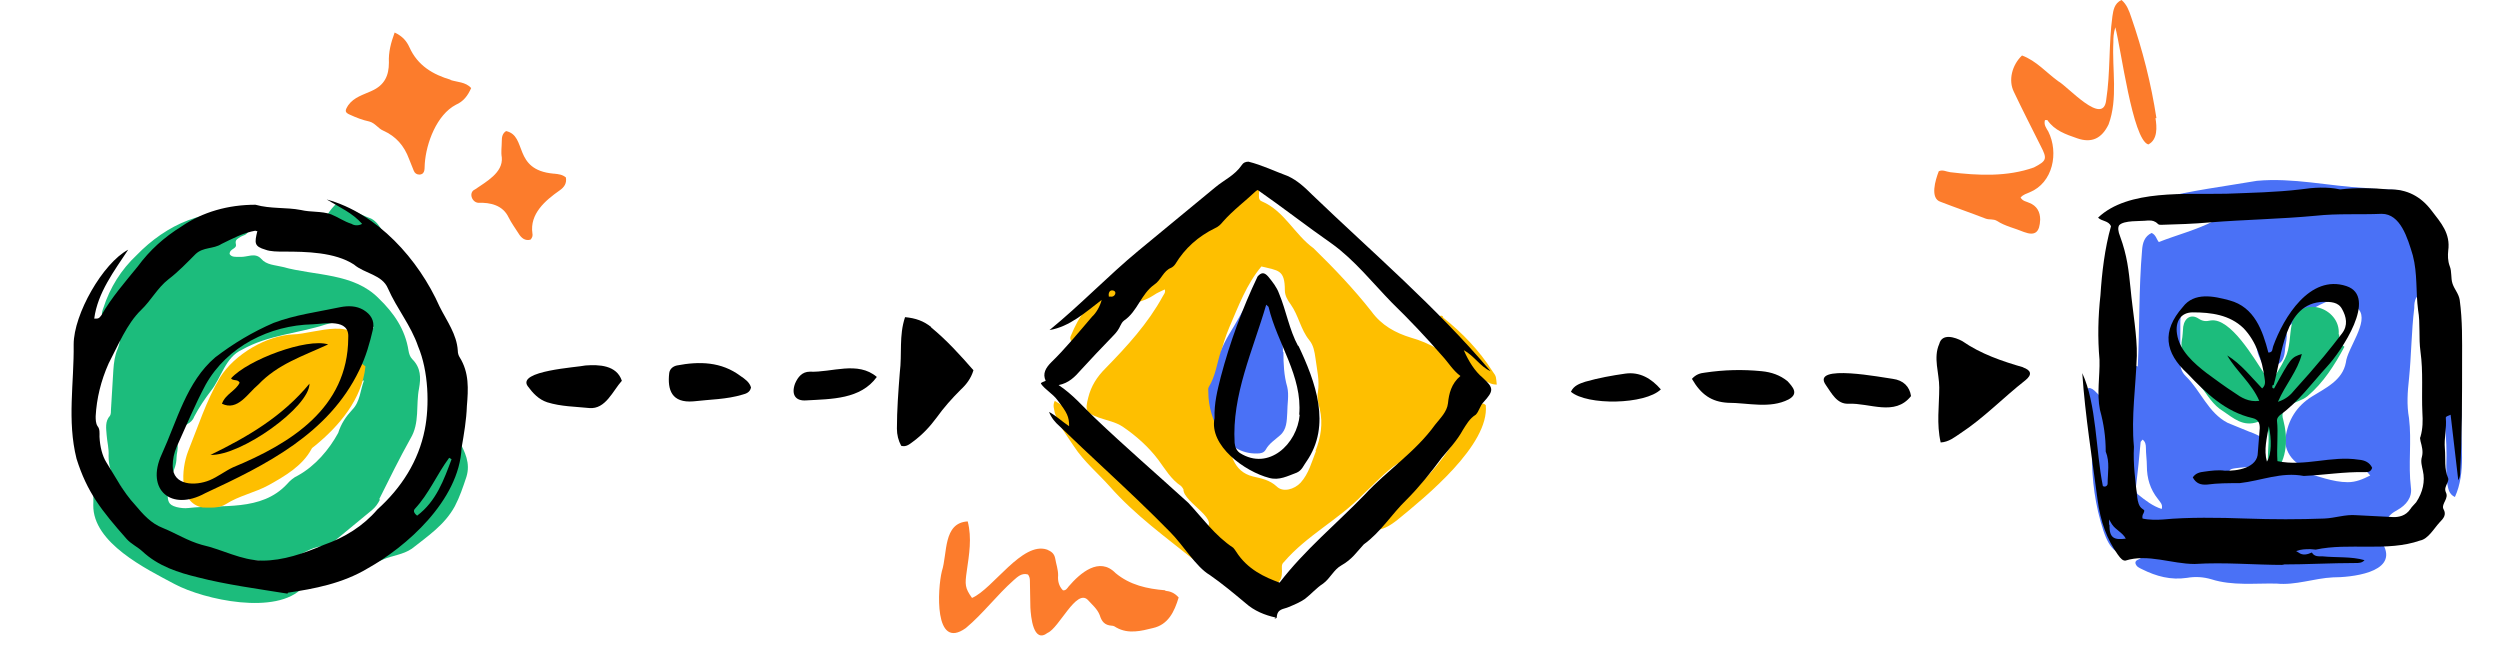
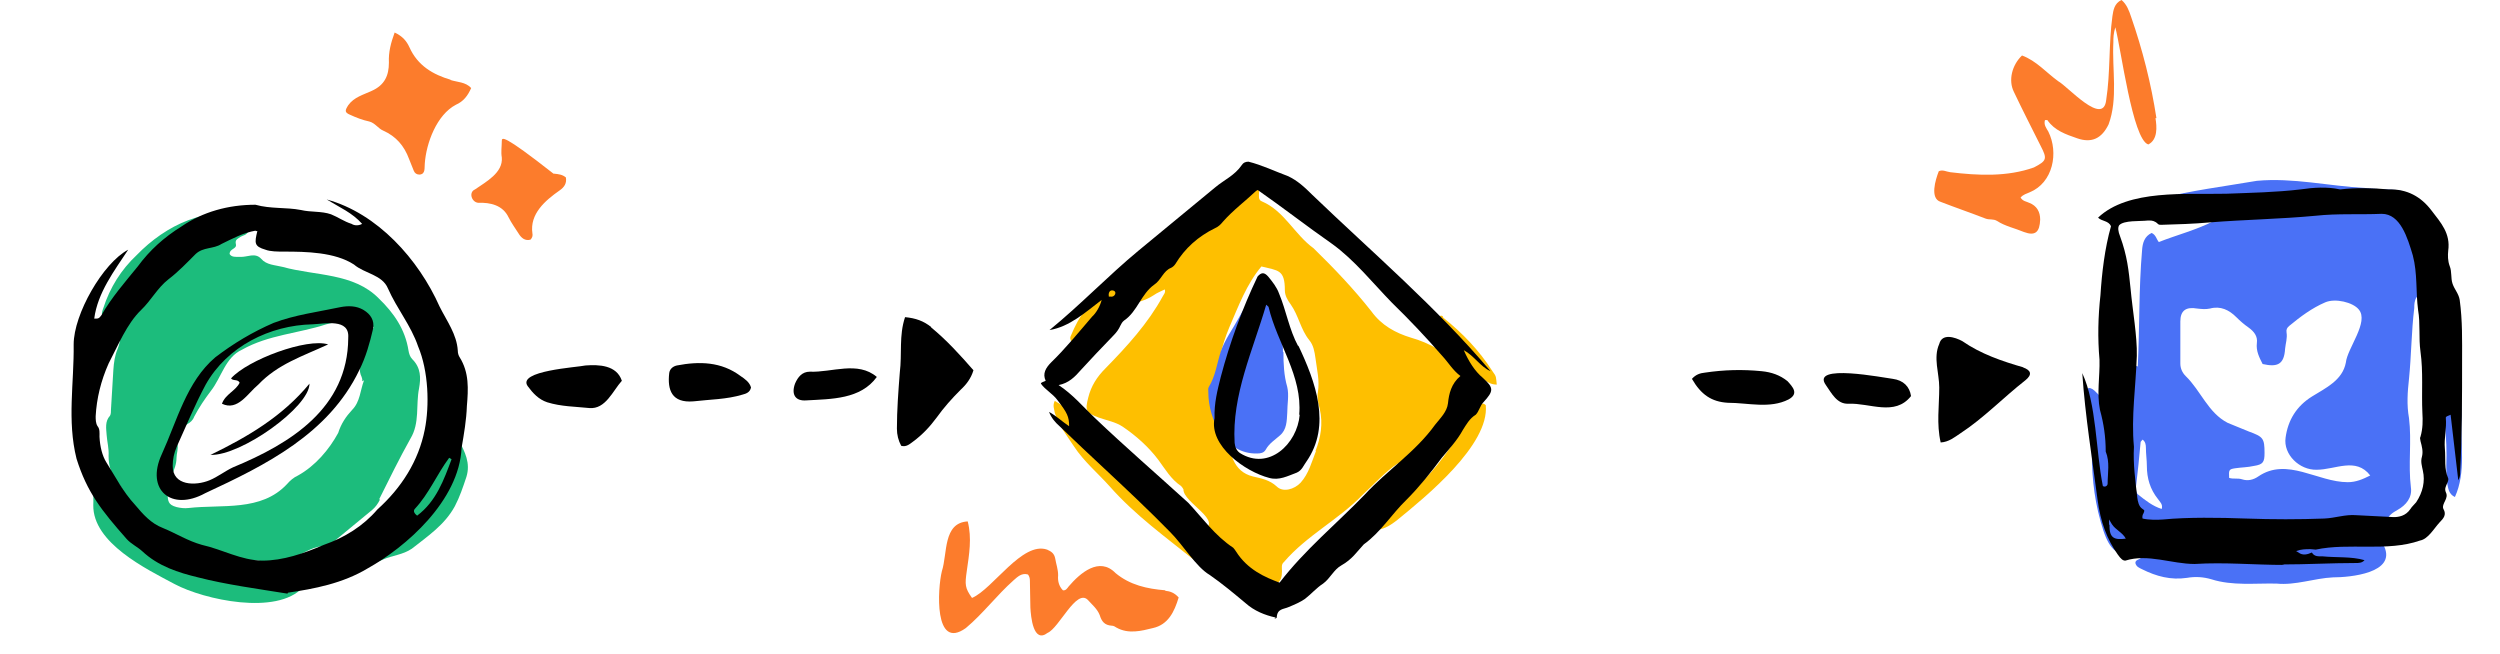
<svg xmlns="http://www.w3.org/2000/svg" width="730" height="191" viewBox="0 0 730 191" fill="none">
  <g clip-path="url(#clip0_139_1238)">
    <path d="M718.792 121.801C718.792 105.737 715.299 90.232 711.808 74.588C711.388 72.493 710.55 70.677 709.713 68.722C708.875 66.348 706.919 64.95 705.661 62.855C705.103 61.879 704.406 61.318 703.148 61.18C702.449 61.18 701.612 61.18 701.053 60.621C700.774 59.784 701.332 59.223 701.471 58.526C702.311 56.152 702.029 55.591 699.376 55.453C696.443 55.312 693.51 55.174 690.578 54.894C680.1 54.336 669.486 51.821 659.008 52.799C649.232 54.475 639.873 55.591 630.095 58.106C633.867 63.275 637.499 59.922 642.386 60.621C642.947 61.738 642.107 62.996 643.226 63.833C644.202 64.532 645.459 62.996 646.438 64.532C641.269 67.186 635.683 68.582 630.374 70.677C629.677 69.839 629.536 68.582 628.279 68.023C626.184 69.002 625.625 70.956 625.487 73.053C624.508 84.367 624.788 95.68 624.229 106.995C622.134 106.575 621.156 104.341 618.641 104.48C617.245 108.391 615.288 112.023 614.172 116.074C612.356 115.516 611.657 113.28 609.841 113.28C609.282 113.979 609.562 114.676 609.562 115.235C609.981 120.962 610.68 126.688 610.819 132.556C610.819 140.239 611.797 147.641 614.172 154.905C616.128 160.771 618.362 162.448 624.368 162.586C624.647 162.586 625.067 162.586 625.067 163.006C624.647 163.426 623.53 163.426 623.53 164.402C623.809 165.521 624.647 165.8 625.485 166.218C629.677 168.313 633.867 169.432 638.616 168.733C640.99 168.313 643.364 168.454 645.739 169.153C651.885 171.107 658.45 170.27 664.735 170.408C670.324 170.969 675.631 168.872 681.217 168.592C686.247 168.592 699.796 167.337 696.164 159.515C695.465 158.258 694.627 157 693.928 155.883C694.768 154.347 696.302 153.507 696.863 152.111C697.421 150.574 698.538 149.737 700.075 148.899C702.59 147.501 704.406 145.267 703.986 142.334C703.148 135.629 704.265 128.785 703.427 122.08C702.728 118.169 703.008 114.397 703.427 110.627C704.124 103.783 704.124 96.799 704.964 89.953C704.964 88.977 704.964 87.858 705.661 86.741C706.36 87.299 706.22 87.998 706.36 88.697C709.992 104.201 715.02 119.845 714.323 135.908C714.323 137.724 714.323 139.54 714.602 141.216C714.881 142.614 715.02 144.289 716.836 145.127C720.188 137.724 718.372 129.762 718.792 121.94V121.801ZM631.214 148.62C628.558 147.78 626.463 146.105 624.368 144.429C623.809 144.01 623.671 143.172 623.671 142.473C624.229 138.004 624.647 133.534 625.067 129.065C625.067 128.924 625.346 128.785 625.625 128.366C626.463 128.924 626.604 129.902 626.604 130.74C626.604 132.556 626.883 134.372 626.883 136.047C626.883 139.679 627.861 142.893 630.095 145.685C630.653 146.525 631.631 147.222 631.214 148.62ZM657.751 157.418C654.959 158.117 654.68 158.258 654.959 161.19C654.959 161.749 655.097 162.169 655.238 163.006C650.349 162.028 645.459 162.307 640.57 161.331C640.012 160.491 640.57 159.654 640.57 158.955C641.549 156.721 638.196 152.669 642.527 153.089C643.226 153.089 643.784 153.368 644.343 153.648C646.578 155.044 648.953 155.604 651.466 155.184C652.723 155.044 653.981 155.184 655.238 155.604C657.333 156.442 659.428 156.86 661.662 156.162C662.222 155.883 663.06 155.883 663.898 156.86C661.803 157.279 659.707 157 657.612 157.559L657.751 157.418ZM685.548 140.798C676.747 140.798 667.809 133.394 659.428 139.12C658.03 140.099 656.355 140.518 654.68 139.958C653.422 139.54 652.165 139.958 650.907 139.54C650.769 137.166 650.907 137.025 652.584 136.746C654.4 136.467 656.355 136.467 658.171 136.047C660.824 135.629 661.244 134.93 661.244 132.277C661.244 127.946 660.824 127.528 656.634 125.991C654.539 125.154 652.584 124.314 650.489 123.476C644.762 120.544 642.667 114.118 638.196 109.789C637.22 108.811 636.659 107.553 636.659 106.157C636.659 102.106 636.659 97.915 636.659 93.864C636.659 90.652 638.337 89.535 641.549 90.093C642.806 90.232 644.063 90.373 645.321 90.093C648.394 89.256 650.907 90.513 653.002 92.608C654.121 93.725 655.238 94.703 656.634 95.68C658.171 96.799 659.288 98.195 659.008 100.151C658.729 102.525 659.707 104.341 660.686 106.296C665.014 107.274 666.971 106.436 667.25 101.826C667.391 100.29 667.949 98.753 667.67 97.078C667.529 96.24 667.809 95.68 668.508 95.121C671.72 92.468 675.072 89.953 678.983 88.278C681.916 87.02 687.084 88.278 688.762 90.373C691.833 94.004 685.409 101.686 684.989 105.878C684.011 111.044 679.124 113.28 675.072 115.795C670.603 118.587 668.088 122.639 667.389 127.807C666.692 132.696 671.44 137.305 676.468 137.166C681.916 137.166 687.922 133.394 692.112 138.841C689.879 139.958 687.922 140.798 685.548 140.798Z" fill="#4A71F6" />
    <path d="M421.273 92.329C420.994 92.188 420.715 92.048 420.436 92.329C421.552 94.424 424.905 95.68 424.346 98.335C423.929 99.731 424.626 100.569 425.325 101.547C426.162 102.943 427.699 104.062 427.978 105.597C427.56 106.296 427.141 106.575 426.303 106.716C422.113 102.943 417.503 100.151 412.055 98.614C407.445 97.216 403.395 94.983 400.461 90.931C395.294 84.366 389.567 78.36 383.561 72.493C377.973 68.443 375.04 61.599 368.476 58.805C367.357 58.386 367.636 57.269 367.636 56.29C367.636 55.033 368.056 53.496 366.939 52.52C366.099 52.52 365.682 52.799 365.123 53.217C360.374 57.269 355.206 61.039 350.875 65.649C348.501 68.303 345.01 69.701 342.913 72.772C339.701 77.243 334.114 78.22 329.784 81.154C325.174 83.947 320.425 86.462 316.934 90.513C315.118 92.747 313.86 95.262 312.743 97.915C311.904 99.452 313.581 100.848 314.839 99.452C319.308 96.099 322.94 92.048 328.247 89.674C331.041 88.418 334.253 87.998 336.907 86.182C337.885 85.483 339.002 85.065 340.12 84.507C340.4 85.483 339.841 85.903 339.562 86.462C335.231 94.424 329.085 101.127 322.799 107.553C320.286 110.068 318.609 112.722 317.771 116.074C316.793 119.845 317.072 120.544 320.845 121.94C323.219 122.777 325.732 123.197 327.829 124.593C331.74 127.249 335.37 130.461 338.305 134.372C340.259 137.025 341.936 139.958 344.869 141.914C345.148 142.194 345.428 142.614 345.568 142.893C345.428 146.804 357.719 152.251 351.016 154.905C346.127 156.58 342.633 151.832 339.841 148.479C335.79 143.73 331.041 139.54 326.71 134.93C320.704 128.785 315.536 121.381 307.993 117.05C307.296 118.449 307.854 119.427 307.993 120.544C309.112 124.175 311.486 127.108 313.581 130.32C316.514 134.792 320.565 138.142 324.057 142.053C331.459 150.436 340.4 156.859 348.921 163.705C351.713 165.939 355.345 166.359 359.117 165.8C357.58 162.727 353.808 161.331 353.669 157.558C354.648 157.558 355.206 157.978 355.485 158.537C356.463 160.353 357.998 161.469 359.955 162.307C362.887 164.681 365.402 167.616 368.476 169.711C369.593 170.549 370.989 171.387 372.525 170.549C374.062 169.85 374.341 168.313 374.341 166.777C374.341 165.8 374.062 164.822 374.9 164.123C381.605 156.301 390.963 151.691 397.948 144.429C401.16 141.495 404.653 137.584 408.144 135.35C409.122 135.908 408.703 137.304 410.099 137.584C410.938 137.445 412.055 137.166 412.893 136.326C415.546 134.093 418.202 131.857 420.855 129.762C428.257 123.476 420.297 119.706 430.353 112.442C430.632 111.464 430.073 110.068 430.632 108.531C432.727 110.207 434.264 112.302 437.058 112.302C436.779 110.068 437.058 110.068 435.8 108.391C431.889 102.246 427 97.216 421.414 92.747L421.273 92.329ZM384.258 131.718C383.001 134.93 382.163 138.283 379.789 140.936C377.973 142.893 374.62 143.869 372.805 142.053C370.709 140.099 368.196 139.679 365.82 139.12C363.028 138.423 361.212 136.746 360.093 134.231C359.396 132.277 357.86 131.019 357.022 129.065C354.648 123.896 354.228 118.449 354.786 112.86C355.485 106.995 356.602 101.127 358.976 95.541C361.63 89.394 364.004 82.97 368.335 77.802C373.224 79.059 375.179 78.639 375.179 84.786C375.179 86.321 376.018 87.719 376.856 88.836C379.23 92.188 379.789 96.24 382.304 99.311C383.561 100.848 383.84 102.664 384.12 104.62C384.537 107.973 385.377 111.044 384.817 114.538C384.537 116.074 384.957 117.89 385.377 119.427C386.353 123.756 385.656 127.807 384.12 131.718H384.258Z" fill="#FEBF00" />
    <path d="M110.766 145.685C113.698 139.82 116.633 133.814 119.845 128.087C122.639 123.477 121.382 118.308 122.36 113.421C122.919 110.348 122.919 107.413 120.404 104.9C119.705 104.201 119.425 103.223 119.287 102.385C118.309 96.1 114.956 91.351 110.627 87.161C103.223 79.618 92.048 80.594 82.551 77.941C80.315 77.382 77.8 77.382 76.266 75.567C74.45 73.612 72.214 75.149 70.119 75.008C68.862 75.008 67.604 75.149 67.046 74.17C67.046 72.493 69.281 72.772 68.862 71.238C68.582 69.84 69.561 69.701 70.258 69.142C70.957 68.723 71.935 68.723 72.493 67.606C70.818 66.348 72.913 65.091 72.773 63.554C60.76 59.643 48.328 65.79 39.948 74.45C35.338 78.78 32.126 83.947 30.172 89.953C29.89 90.793 29.473 91.63 30.031 92.609C31.009 92.468 31.288 91.072 33.104 91.49C34.92 94.563 35.898 98.056 34.362 101.827C33.522 103.783 33.243 105.878 33.104 107.973C32.825 111.884 32.684 115.655 32.405 119.566C32.405 120.124 32.405 120.962 32.126 121.382C30.589 123.059 31.009 125.154 31.148 127.108C31.288 129.065 31.847 131.019 31.706 133.115C31.706 136.188 32.546 138.841 34.641 141.216C35.338 142.053 36.037 143.032 35.758 144.43C33.383 144.151 32.546 142.053 31.009 140.798C30.031 142.053 28.494 141.774 27.795 143.172C26.957 144.568 27.377 146.105 27.237 147.501C27.098 158.537 42.602 166.08 50.982 170.549C59.644 175.159 80.874 179.767 88.417 171.527C87.858 169.991 88.836 168.593 88.975 167.197C88.278 165.381 86.462 164.682 84.785 163.145C88.137 162.028 90.652 159.794 94.005 159.515C95.262 159.375 96.379 158.816 97.496 158.117C101.268 155.044 104.9 151.973 108.671 148.899C109.649 148.062 110.346 147.083 110.906 145.966L110.766 145.685ZM70.119 164.123C73.052 163.426 75.846 163.145 79.199 164.961C75.705 165.242 72.773 166.777 70.119 164.123ZM106.296 111.045C105.179 113.979 105.179 117.332 102.803 119.706C100.987 121.661 99.591 123.756 98.754 126.409C96.1 131.299 92.048 136.047 87.021 138.841C85.763 139.4 84.646 140.378 83.809 141.356C76.266 149.458 64.812 147.222 55.034 148.341C53.917 148.479 52.659 148.341 51.542 148.062C49.027 147.362 49.027 146.384 48.887 143.731C48.887 140.099 51.542 137.305 51.542 133.673C51.542 132.416 52.101 131.16 51.822 129.762C51.263 127.108 52.38 125.154 54.614 123.896C55.592 123.338 56.291 122.778 56.709 121.661C58.107 119.007 59.782 116.492 61.598 114.118C64.671 110.207 65.788 104.342 70.677 102.106C78.361 97.775 87.159 97.357 95.262 94.704C98.613 93.725 102.106 94.005 105.179 92.048C106.714 93.026 108.112 94.005 109.09 95.68C107.134 98.195 106.995 101.407 105.877 104.342C105.179 106.296 104.619 108.112 105.597 110.068C105.738 110.486 105.877 110.906 105.738 111.324L106.296 111.045Z" fill="#1CBC7C" />
    <path d="M128.087 132.976C123.057 148.341 115.655 153.927 103.781 163.985C105.459 164.682 106.575 163.565 107.833 163.985C109.229 164.543 110.486 163.985 111.744 163.426C114.538 162.169 117.609 162.028 120.265 160.212C124.873 156.58 129.903 153.228 132.835 147.78C134.232 145.127 135.21 142.194 136.188 139.261C137.444 135.21 135.768 131.998 133.952 128.504C131.717 129.902 129.063 130.182 128.225 132.976H128.087Z" fill="#1CBC7C" />
    <path d="M431.889 118.587C430.911 119.427 430.073 120.544 429.236 121.661C425.325 128.087 421.273 134.513 415.966 139.958C411.776 144.289 407.586 148.479 403.255 152.669C402.558 153.369 401.58 153.648 401.58 154.765C403.675 154.626 405.35 153.927 408.004 151.832C416.245 145.127 434.963 129.903 433.846 118.308C433.147 117.611 432.448 117.75 431.751 118.308L431.889 118.587Z" fill="#FEBF00" />
-     <path d="M114.257 72.493C112.582 69.701 111.324 65.37 108.391 63.833C104.9 62.576 101.686 60.76 98.334 59.364C96.239 61.319 94.843 63.554 94.005 66.348C101.686 68.582 107.972 73.192 114.817 77.662C115.376 75.846 115.376 74.17 114.398 72.493H114.257Z" fill="#1CBC7C" />
-     <path d="M104.619 102.385C105.738 91.769 91.631 97.496 85.763 97.636C77.801 97.915 68.444 103.502 64.252 110.207C60.202 117.051 57.828 124.593 54.893 131.857C52.938 137.025 52.101 146.943 59.224 148.2C61.459 148.2 63.972 148.479 65.929 147.222C69.84 144.709 74.45 143.869 78.5 141.636C83.248 138.982 88.278 136.047 90.932 131.16C91.07 130.74 91.49 130.602 91.769 130.32C99.033 124.455 105.738 116.492 106.714 106.995C105.877 106.296 105.039 105.878 104.34 105.318C104.48 104.341 104.619 103.502 104.76 102.805L104.619 102.385Z" fill="#FEBF00" />
-     <path d="M682.894 97.636C683.593 89.814 671.44 85.763 669.204 94.563C668.507 97.916 668.786 101.547 667.25 104.621C666.133 106.995 664.596 109.229 663.198 111.605C662.222 111.045 661.661 110.068 661.243 109.229C658.311 104.9 651.326 92.609 645.459 93.585C644.201 93.864 643.225 93.864 641.968 93.026C639.873 91.63 637.916 92.747 637.498 95.401C637.358 96.799 637.358 98.195 637.078 99.452C636.799 101.128 637.078 102.664 638.336 103.783C639.593 104.759 640.431 106.437 640.29 107.553C640.011 109.789 641.269 111.045 642.385 112.443C644.483 115.237 646.158 118.308 649.231 120.124C652.164 122.081 654.958 124.734 659.287 123.197C665.154 121.522 660.544 135.629 662.919 138.703C663.618 138.703 664.038 138.703 664.176 138.283C667.949 133.952 668.087 127.807 666.691 122.498C666.133 120.683 666.691 119.706 668.228 118.587C669.903 117.332 672.139 117.051 673.814 115.655C678.424 111.744 681.636 106.716 684.569 101.268C683.173 100.29 683.034 99.032 683.034 97.636H682.894Z" fill="#1CBC7C" />
    <path d="M374.62 102.805C374.62 102.106 374.62 101.268 374.482 100.569C372.525 95.121 373.642 88.836 369.452 84.367C367.915 85.204 368.755 87.858 366.939 88.137C364.004 88.278 363.028 90.513 361.771 92.747C359.955 96.1 357.719 99.032 356.462 102.664C355.345 106.157 354.927 109.789 352.97 113.001C352.691 113.421 352.832 113.979 352.832 114.538C352.832 122.639 357.86 132.697 367.078 132.416C368.056 132.416 369.034 132.277 369.593 131.299C370.571 129.483 372.387 128.366 373.783 127.108C375.739 125.433 375.739 122.918 375.878 120.544C375.878 118.029 376.436 115.375 375.878 113.001C374.9 109.649 374.761 106.157 374.761 102.805H374.62Z" fill="#4A71F6" />
    <path d="M629.677 34.5C628.14 24.444 625.625 14.527 622.273 4.889C621.714 3.212 621.015 1.257 619.478 0C617.383 0.978 617.104 2.933 616.825 4.749C615.708 12.85 616.267 21.092 615.009 29.193C614.171 37.015 603.835 25.282 601.042 23.745C597.549 21.232 594.616 17.739 590.426 16.202C587.493 18.997 586.375 23.466 588.052 26.819C590.565 32.126 593.22 37.294 595.874 42.603C597.828 46.373 597.69 46.932 593.917 48.888C586.095 51.681 577.576 51.263 569.473 50.285C568.356 50.146 567.239 49.447 566.123 50.005C565.144 52.52 563.467 57.968 566.681 58.944C571.01 60.621 575.481 62.158 579.81 63.833C580.927 64.253 582.046 63.833 583.163 64.532C585.537 66.069 588.331 66.627 590.985 67.744C594.337 69.002 595.595 67.744 595.733 64.113C595.733 61.879 594.757 60.063 592.521 59.223C591.684 58.806 590.705 58.806 590.006 57.689C590.846 56.71 591.822 56.57 592.662 56.152C599.506 53.358 601.181 44.558 598.108 38.413C597.549 37.435 596.712 36.456 597.131 35.06C597.549 35.06 597.828 35.06 597.828 35.06C599.924 38.132 603.276 39.251 606.49 40.367C610.819 41.904 613.754 40.367 615.708 36.316C618.502 28.773 616.686 20.254 617.104 12.291C617.104 11.034 617.104 9.917 617.665 7.963C619.34 14.107 622.692 40.787 627.302 42.183C630.095 40.787 629.815 37.015 629.398 34.5H629.677Z" fill="#FC7C2C" />
    <path d="M340.259 172.365C334.952 171.945 329.925 170.828 325.734 167.337C320.984 162.448 315.397 167.337 312.045 171.248C311.625 171.806 311.207 172.503 310.37 172.365C309.112 171.107 308.833 169.432 308.972 168.034C308.972 166.218 308.413 164.822 308.134 163.145C307.855 161.61 307.017 161.05 305.76 160.491C298.496 157.978 289.975 171.945 283.83 174.599C281.735 171.666 281.735 170.688 282.294 166.777C282.991 161.889 283.83 157.139 282.573 152.251C275.309 152.669 276.705 161.61 275.03 166.777C273.773 171.806 272.656 190.104 282.014 183.399C287.042 179.209 291.092 173.761 295.981 169.432C297.1 168.454 298.355 167.196 300.171 167.755C300.591 168.313 300.73 168.872 300.73 169.571C300.73 172.224 300.87 174.88 300.87 177.393C301.011 180.046 301.708 188.009 305.898 184.797C309.251 183.399 314.281 171.806 317.631 175.159C318.889 176.555 320.425 177.813 321.124 179.628C321.683 181.444 322.52 182.561 324.616 182.702C325.174 182.702 325.594 182.981 326.014 183.26C329.505 185.215 333.275 184.236 336.628 183.399C341.099 182.421 342.913 178.65 344.17 174.46C342.913 173.064 341.658 172.644 340.259 172.503V172.365Z" fill="#FC7C2C" />
    <path d="M131.717 23.327C126.41 21.791 121.941 19.135 119.566 13.828C118.729 12.012 117.61 10.616 115.235 9.497C114.119 12.57 113.419 15.224 113.56 18.297C113.56 22.07 112.303 24.862 108.53 26.539C106.156 27.656 103.364 28.355 101.687 30.729C100.708 32.266 100.57 32.825 102.245 33.524C104.061 34.361 105.877 35.06 107.833 35.478C109.508 35.898 110.487 37.573 111.883 38.132C115.655 39.809 118.03 42.603 119.426 46.373C119.845 47.49 120.404 48.748 120.824 49.865C121.103 50.564 121.661 50.983 122.499 50.983C124.315 50.843 123.895 49.027 124.036 47.77C124.455 41.763 127.527 33.524 133.115 30.589C135.349 29.613 136.606 27.935 137.584 25.702C135.909 23.886 133.533 24.024 131.438 23.327H131.717Z" fill="#FC7C2C" />
-     <path d="M161.608 50.704C149.596 49.586 154.066 39.668 147.78 38.272C146.663 38.971 146.523 40.088 146.523 41.205C146.523 42.742 146.244 44.419 146.523 45.954C146.943 50.425 141.915 53.079 138.701 55.312C136.746 56.152 137.725 59.085 139.679 59.223C143.17 59.085 146.802 59.922 148.479 63.416C149.317 65.091 150.434 66.628 151.412 68.164C152.25 69.56 153.369 70.398 154.905 69.98C155.464 69.422 155.602 68.723 155.464 68.164C154.624 62.437 159.234 58.526 163.424 55.592C164.822 54.615 165.519 53.496 165.24 51.821C164.262 50.984 163.145 50.843 161.749 50.704H161.608Z" fill="#FC7C2C" />
+     <path d="M161.608 50.704C146.663 38.971 146.523 40.088 146.523 41.205C146.523 42.742 146.244 44.419 146.523 45.954C146.943 50.425 141.915 53.079 138.701 55.312C136.746 56.152 137.725 59.085 139.679 59.223C143.17 59.085 146.802 59.922 148.479 63.416C149.317 65.091 150.434 66.628 151.412 68.164C152.25 69.56 153.369 70.398 154.905 69.98C155.464 69.422 155.602 68.723 155.464 68.164C154.624 62.437 159.234 58.526 163.424 55.592C164.822 54.615 165.519 53.496 165.24 51.821C164.262 50.984 163.145 50.843 161.749 50.704H161.608Z" fill="#FC7C2C" />
    <path d="M667.109 164.961C658.17 164.961 649.649 164.123 640.851 164.682C634.146 164.682 627.162 161.61 620.597 163.705C619.898 163.705 619.34 163.286 618.361 161.889C615.288 157.559 613.333 152.39 612.496 145.966C610.959 134.231 608.864 121.381 608.024 108.949C612.217 118.029 611.935 131.439 614.032 141.915C614.591 142.335 615.429 141.915 615.429 141.216C615.429 138.142 616.128 134.93 614.87 131.857C614.87 127.667 614.312 123.756 613.193 119.706C612.217 114.817 613.193 109.928 613.054 105.038C612.496 98.753 612.634 92.468 613.333 86.183C613.751 79.618 614.591 72.493 616.407 66.069C615.708 64.392 613.751 64.671 612.634 63.554C621.435 55.174 638.475 56.849 650.069 56.57C657.333 56.291 664.596 56.152 671.719 55.312C675.492 54.754 679.541 54.475 683.314 55.312C687.922 54.754 692.951 54.895 697.559 55.312C702.869 55.174 706.918 57.407 709.992 61.459C712.786 65.091 715.578 68.164 714.881 73.192C714.74 74.588 714.74 76.125 715.299 77.662C715.998 79.339 715.578 81.155 716.138 82.83C716.697 84.507 717.954 85.763 718.233 87.579C719.071 93.725 718.93 99.452 718.93 105.179C718.93 115.795 718.93 126.97 718.372 137.724C718.372 138.562 718.372 139.4 717.813 140.239L715.578 121.102C715.16 121.381 714.043 121.522 714.182 122.08C714.461 125.013 713.623 127.946 713.903 131.019C714.182 133.952 713.623 136.887 714.881 139.679C715.019 140.099 714.74 140.798 714.461 141.356C714.182 142.053 713.764 142.752 714.182 143.731C714.602 144.568 714.461 145.267 713.903 146.384C713.762 146.663 713.065 147.921 713.483 148.62C714.461 150.295 713.483 151.412 712.366 152.531C710.691 154.347 709.013 157.418 706.639 157.838C697.142 161.19 685.826 158.396 676.189 160.491C675.771 160.491 675.21 160.353 674.652 160.353C673.256 160.353 671.998 160.353 670.462 160.911L671.161 161.331C672.418 162.307 673.814 161.889 675.072 161.331C675.771 162.587 677.026 162.448 678.145 162.448C682.335 162.866 686.526 162.448 690.437 163.565C689.737 164.402 688.759 164.402 687.783 164.402C680.658 164.402 673.535 164.822 666.272 164.822L667.109 164.961ZM615.987 153.228C615.848 157.279 617.524 157.699 620.736 157.279C619.759 155.464 617.803 154.765 616.686 153.089L615.848 151.691V153.228H615.987ZM627.162 64.392C624.926 64.671 620.177 64.253 618.781 65.79C618.361 66.487 618.502 67.606 619.06 69.002C621.155 74.729 621.575 78.919 622.134 84.367C622.692 90.513 624.088 98.195 623.95 103.922C623.67 112.86 622.272 121.661 623.11 130.461C622.831 135.489 623.53 140.378 624.088 145.267C624.229 146.384 624.508 147.921 625.625 148.62C626.324 149.038 626.183 149.178 625.904 149.877C625.625 150.295 625.486 150.854 625.625 151.412C627.441 151.832 629.815 151.832 631.631 151.691C638.756 150.994 648.113 151.133 655.796 151.412C663.477 151.691 671.44 151.691 678.704 151.412C681.916 151.273 684.848 150.156 688.062 150.436C691.694 150.574 695.326 150.854 698.958 150.994C700.354 150.994 702.449 150.715 703.845 148.62C704.265 147.921 704.964 147.362 705.522 146.663C707.477 143.731 708.176 140.519 707.477 137.445C707.197 136.047 706.78 134.792 707.197 133.394C707.617 131.857 707.197 130.32 706.78 128.786C706.78 128.366 706.5 127.946 706.78 127.528C707.477 125.154 707.477 122.778 707.338 120.544C707.059 114.538 707.617 108.67 706.78 102.664C706.221 98.615 706.78 94.563 706.081 90.513C705.381 85.204 705.94 79.897 704.544 74.588C703.007 69.422 700.912 62.437 695.464 62.437C689.04 62.717 682.615 62.297 676.189 62.996C665.854 63.974 655.517 64.113 645.18 64.95C640.57 65.37 635.821 65.511 631.073 65.649C630.653 65.649 630.374 65.649 630.094 65.37C629.257 64.532 628.419 64.392 627.72 64.392H627.162Z" fill="black" />
    <path d="M83.947 173.343C75.288 171.945 65.929 170.688 57.828 168.593C52.101 167.197 46.233 165.381 41.485 160.911C40.089 159.654 38.273 158.816 37.015 157.418C29.611 149.038 25.421 143.731 22.349 133.952C19.555 122.778 21.651 111.884 21.51 100.569C21.51 91.769 30.031 76.824 37.433 72.913C33.383 79.059 28.494 85.483 27.516 93.026C27.516 93.026 27.516 93.026 27.657 93.026C27.936 93.026 28.076 93.026 28.215 93.026C29.053 93.026 29.332 92.329 29.611 92.048C32.546 86.882 36.595 82.272 40.227 77.802C43.72 73.053 47.911 69.281 53.079 66.069C59.224 61.879 66.628 59.784 74.589 59.784C79.058 61.039 83.527 60.481 87.858 61.318C90.791 62.017 93.864 61.6 96.659 62.576C98.754 63.416 100.429 64.671 102.665 65.37C103.502 65.928 104.76 65.928 105.738 65.37C102.944 62.158 99.033 60.481 95.401 58.247C110.207 62.297 122.22 75.707 128.366 89.535C130.461 93.725 133.394 97.636 133.673 102.385C133.673 103.223 133.953 103.922 134.232 104.341C137.026 108.811 136.747 113.559 136.327 118.587C136.188 122.639 135.489 126.689 134.79 130.74C134.093 146.245 118.449 159.794 107.413 165.939C100.011 170.409 91.631 171.945 84.088 173.064L83.947 173.343ZM74.729 67.326C70.818 68.024 67.883 69.701 64.671 71.237C62.297 72.772 59.364 72.075 57.129 74.17C54.614 76.683 52.101 79.339 49.168 81.572C45.954 84.087 44.138 87.719 41.206 90.513C37.015 94.563 34.5 100.848 31.706 106.157C29.473 111.185 28.215 116.354 27.936 121.522C27.936 122.498 27.936 123.617 28.494 124.455C29.193 125.292 29.053 126.409 29.053 127.528C29.193 130.461 29.89 133.114 31.009 134.93C33.663 139.121 35.898 143.59 39.39 147.362C41.764 150.156 44 152.81 47.631 154.206C51.402 155.743 54.893 157.978 58.945 159.095C65.091 160.491 70.258 163.565 76.545 163.705C82.69 163.705 88.696 161.61 94.563 159.095C100.569 157 106.017 153.648 110.207 148.758C117.192 142.473 122.22 134.651 124.035 125.433C125.432 118.449 125.152 108.391 122.079 101.127C119.984 94.983 115.934 90.232 113.281 84.226C111.603 80.176 106.435 79.897 103.364 77.244C97.775 73.612 89.395 73.471 82.969 73.471C81.153 73.471 78.919 73.471 77.521 72.913C74.171 71.935 74.309 70.956 75.147 67.465H74.589L74.729 67.326ZM131.158 133.673C127.527 138.562 125.293 144.15 121.103 148.62C120.544 149.317 121.103 150.016 121.8 150.574C127.388 146.384 129.622 140.099 131.857 134.093L131.158 133.673Z" fill="black" />
    <path d="M372.525 180.326C369.313 179.629 366.24 178.371 363.725 176.135C360.375 173.343 356.881 170.409 353.25 167.896C349.2 165.521 345.568 159.234 341.657 155.323C335.372 148.899 328.667 142.614 322.241 136.608C318.051 132.697 313.581 128.504 309.391 124.455C308.134 123.338 307.017 122.081 306.318 120.265C308.553 121.522 310.088 123.059 312.183 124.455C312.183 121.661 311.625 120.544 308.833 116.912C307.435 114.956 305.201 113.839 303.943 112.023C303.943 111.605 304.922 111.464 305.339 111.185C304.361 109.09 305.339 107.413 307.017 105.738C310.787 102.106 314.839 97.216 318.888 92.468C320.007 91.49 321.263 89.394 321.682 87.579C316.934 91.21 312.324 95.401 306.456 96.379C315.536 88.977 323.498 80.594 332.437 73.192C339.841 67.045 347.384 60.901 354.786 54.754C357.44 52.52 360.513 51.263 362.608 48.189C363.028 47.49 363.725 47.211 364.565 47.211C368.476 48.189 372.246 50.005 376.019 51.401C378.811 52.659 381.046 54.754 383.142 56.849C400.742 73.751 419.319 89.535 435.242 108.391C432.169 106.995 430.493 103.922 427.42 102.246C428.816 105.458 430.632 108.391 433.006 110.348C436.22 113.28 436.22 114.118 433.147 117.47C432.169 118.449 431.889 120.124 430.911 121.102C429.095 122.219 428.119 124.035 427.141 125.572C425.463 128.645 423.089 131.16 420.994 133.673C417.782 138.004 414.429 142.194 410.659 145.966C406.328 150.157 403.255 155.323 398.227 158.955C396.132 161.19 394.875 163.286 391.663 165.101C389.427 166.359 388.449 168.872 386.353 170.409C384.399 171.666 382.862 173.482 381.046 174.88C379.65 175.856 377.973 176.555 376.298 177.254C374.761 177.951 372.945 177.672 372.805 180.326C372.805 180.466 372.525 180.607 372.108 180.607L372.525 180.326ZM366.939 55.592C363.725 58.665 360.093 61.319 357.022 64.812C356.464 65.511 355.765 66.208 354.786 66.627C349.897 69.002 345.986 72.493 343.194 77.103C342.913 77.523 342.495 77.941 341.936 78.22C339.701 79.06 339.002 81.852 337.047 83.109C333.136 85.903 332.158 90.931 328.247 93.585C327.689 94.004 327.409 94.563 327.13 95.121C326.71 96.1 326.013 97.078 325.174 97.915C321.542 101.686 318.47 104.9 315.676 107.973C313.86 110.068 312.045 111.884 309.112 112.443C313.161 115.096 316.235 118.728 319.587 121.94C328.526 130.461 337.746 138.424 346.964 146.804C351.155 151.273 354.786 156.442 360.093 159.933C360.375 160.212 360.654 160.632 360.933 161.05C364.286 166.359 369.452 168.593 373.642 170.129C380.906 160.632 390.405 152.81 398.506 144.43C405.071 137.305 413.313 131.998 419.04 124.035C420.576 122.081 422.531 120.265 422.81 117.75C423.089 114.956 423.788 112.023 426.442 109.789C424.208 108.112 422.951 105.878 421.135 103.922C416.525 98.615 411.497 93.305 406.469 88.418C400.881 82.691 395.574 75.986 389.007 71.238C381.605 66.069 374.621 60.621 367.218 55.453L366.939 55.732V55.592ZM324.756 84.786C323.778 84.786 323.637 85.903 323.778 86.602C323.778 86.602 324.197 86.602 324.336 86.602C325.593 86.882 326.431 84.925 324.756 84.786Z" fill="black" />
    <path d="M271.956 95.541C269.72 93.725 267.346 92.888 264.275 92.608C262.459 98.056 263.435 103.223 262.738 108.811C262.318 114.258 261.898 119.706 261.898 125.154C261.898 126.97 262.318 128.645 263.156 130.182C264.693 130.601 265.671 129.623 266.649 128.924C269.303 126.97 271.536 124.593 273.493 121.94C275.588 119.007 277.962 116.354 280.477 113.839C282.152 112.302 283.549 110.486 284.248 108.112C280.337 103.642 276.426 99.311 271.816 95.541H271.956Z" fill="black" />
    <path d="M590.845 107.274C584.558 105.458 578.413 103.363 572.966 99.591C570.871 98.474 567.098 97.216 566.261 100.43C564.445 104.48 566.261 108.949 566.261 113.14C566.261 118.587 565.423 123.756 566.68 129.203C569.055 129.065 570.73 127.667 572.407 126.55C579.251 122.08 584.978 116.074 591.404 111.045C593.499 109.369 593.079 108.112 590.705 107.274H590.845Z" fill="black" />
    <path d="M170.967 106.716C168.454 107.274 150.994 108.252 154.066 112.722C155.602 114.817 157.28 116.633 159.793 117.47C163.844 118.728 168.034 118.728 172.086 119.148C176.835 119.566 178.93 114.118 181.583 111.185C180.047 106.575 174.878 106.436 170.967 106.716Z" fill="black" />
    <path d="M521.983 111.324C519.749 109.51 517.234 108.67 514.44 108.391C508.854 107.833 503.406 107.973 497.818 108.811C496.422 108.95 495.164 109.369 494.047 110.627C496.701 115.237 499.774 117.332 504.523 117.611C510.39 117.611 516.814 119.427 522.262 116.633C525.335 114.956 523.519 113.001 521.844 111.185L521.983 111.324Z" fill="black" />
    <path d="M216.224 109.789C210.638 105.597 204.212 105.458 197.647 106.716C196.39 106.995 195.552 107.833 195.412 108.949C194.853 113.839 196.111 117.75 202.535 117.191C207.285 116.633 212.172 116.633 216.782 115.237C217.899 114.956 219.018 114.538 219.297 113.14C218.878 111.605 217.482 110.627 216.224 109.789Z" fill="black" />
    <path d="M552.713 110.627C550.198 110.347 528.548 106.017 533.158 112.442C534.833 114.817 536.37 118.029 539.722 117.89C546.008 117.611 553.271 121.661 558.02 115.654C557.602 112.86 555.786 111.044 552.713 110.627Z" fill="black" />
    <path d="M236.478 108.532C234.242 108.532 232.985 110.068 232.147 112.023C231.03 115.096 232.147 117.191 235.5 116.912C242.763 116.492 251.284 116.633 256.033 110.068C250.445 105.318 242.902 108.811 236.478 108.532Z" fill="black" />
-     <path d="M474.631 109.09C470.72 109.648 466.809 110.347 462.898 111.464C461.223 112.023 459.546 112.581 458.708 114.397C463.457 118.449 480.358 118.169 484.968 113.7C482.174 110.486 478.821 108.532 474.631 109.09Z" fill="black" />
-     <path d="M688.762 134.231C680.658 132.976 673.116 136.326 665.014 134.651C664.735 130.602 665.294 126.689 664.876 122.778C664.876 122.081 665.294 121.661 665.713 121.243C671.161 117.332 675.072 111.884 679.542 106.995C683.593 102.664 694.488 86.602 685.13 83.529C674.514 80.036 666.83 92.608 663.759 101.127C663.478 101.826 663.759 102.943 662.361 102.943C660.686 96.519 658.311 89.674 651.048 87.719C646.438 86.462 640.711 85.204 637.358 89.674C631.213 96.658 632.051 102.943 638.756 109.09C644.202 114.817 649.79 120.265 657.751 122.081C659.428 122.498 659.848 123.477 659.848 125.013C659.707 127.388 659.428 129.762 659.287 132.136C659.287 136.608 653.281 137.584 649.65 137.445C647.695 137.166 645.6 137.445 643.644 137.724C642.386 137.863 641.131 138.142 640.291 139.4C641.269 141.216 642.667 141.635 644.483 141.495C647.555 141.077 650.768 141.077 653.98 141.077C660.266 140.378 666.133 137.724 672.698 138.982C678.704 138.703 684.569 137.724 690.577 137.863C691.415 137.863 692.253 137.863 692.673 136.608C691.974 135.071 690.577 134.372 688.762 134.231ZM660.545 113.421C657.333 110.068 654.4 106.296 650.349 103.783C653.002 108.391 657.472 111.884 659.707 117.051C656.634 117.47 654.4 116.074 652.444 114.676C649.65 112.86 646.996 110.906 644.343 108.949C640.711 106.157 636.38 102.385 635.683 97.496C635.124 93.864 636.8 91.21 640.291 91.21C645.6 91.21 651.048 91.909 655.097 95.82C658.87 99.731 660.545 105.179 661.244 110.348C661.383 111.324 661.662 112.443 660.545 113.421ZM661.943 134.792C660.965 131.299 661.943 127.946 662.501 124.455C663.339 128.225 663.339 132.697 661.943 134.792ZM663.898 112.443C666.412 103.922 666.83 88.418 678.425 88.137C680.52 88.137 682.753 88.137 683.872 90.232C685.13 92.468 685.688 94.983 683.872 97.357C682.195 99.591 680.379 101.826 678.563 104.062C675.771 107.413 672.977 110.627 670.044 113.839C668.925 115.237 667.67 116.492 665.155 117.332C667.389 112.163 670.882 108.391 672.139 103.363C669.066 104.341 668.925 104.48 664.038 113.421C663.339 113.421 663.478 112.86 663.618 112.443H663.898Z" fill="black" />
    <path d="M106.156 90.513C104.061 89.256 101.686 89.256 99.453 89.674C92.886 91.072 86.183 91.909 79.898 94.284C73.751 96.937 68.163 100.29 62.856 104.341C54.475 111.464 51.681 122.918 47.212 132.696C42.463 143.031 50.006 149.457 59.923 144.01C77.662 135.768 95.96 126.688 104.9 108.112C106.855 104.201 107.972 100.151 108.95 95.959C109.37 93.585 108.251 91.769 106.156 90.513ZM101.686 98.753C101.548 119.148 84.926 129.483 68.024 136.467C65.65 137.584 63.555 139.261 61.181 140.239C57.129 141.915 50.424 141.915 50.424 136.047C50.424 134.093 50.843 132.277 51.543 130.601C54.335 124.455 56.85 118.308 60.062 112.302C66.347 101.127 78.779 94.983 91.211 94.703C94.843 94.563 102.106 92.888 101.686 98.614V98.753Z" fill="black" />
    <path d="M379.09 101.127C376.436 96.24 375.599 90.793 373.504 85.763C372.805 83.808 371.547 82.272 370.292 80.735C369.173 79.477 368.335 79.477 367.218 80.735C362.749 90.094 359.117 100.011 356.464 110.068C355.485 113.979 354.507 117.75 354.648 122.081C352.97 130.182 363.587 137.724 370.571 139.54C373.504 140.378 376.019 138.982 378.672 138.004C380.209 137.305 380.627 135.909 381.464 134.792C388.868 124.176 384.12 111.464 379.09 100.848V101.127ZM379.51 121.102C378.811 129.623 370.43 137.584 362.05 132.277C361.072 131.578 360.654 130.602 360.513 129.344C359.676 115.375 365.82 102.385 369.731 88.977C370.151 89.394 370.43 89.535 370.43 89.674C372.945 100.29 380.347 109.789 379.369 121.102H379.51Z" fill="black" />
    <path d="M67.466 110.486C68.024 111.324 69.42 110.627 69.978 111.743C68.862 114.118 65.788 115.096 64.812 117.89C69.42 120.124 72.355 114.817 75.426 112.302C81.153 106.296 88.278 104.062 95.821 100.569C89.674 98.614 72.355 105.038 67.466 110.486Z" fill="black" />
    <path d="M61.459 132.835C70.398 133.114 90.373 118.866 90.373 112.023C82.41 121.661 72.355 127.528 61.459 132.835Z" fill="black" />
  </g>
  <defs>
    <clipPath id="clip0_139_1238">
      <rect width="730" height="190.104" fill="white" />
    </clipPath>
  </defs>
</svg>